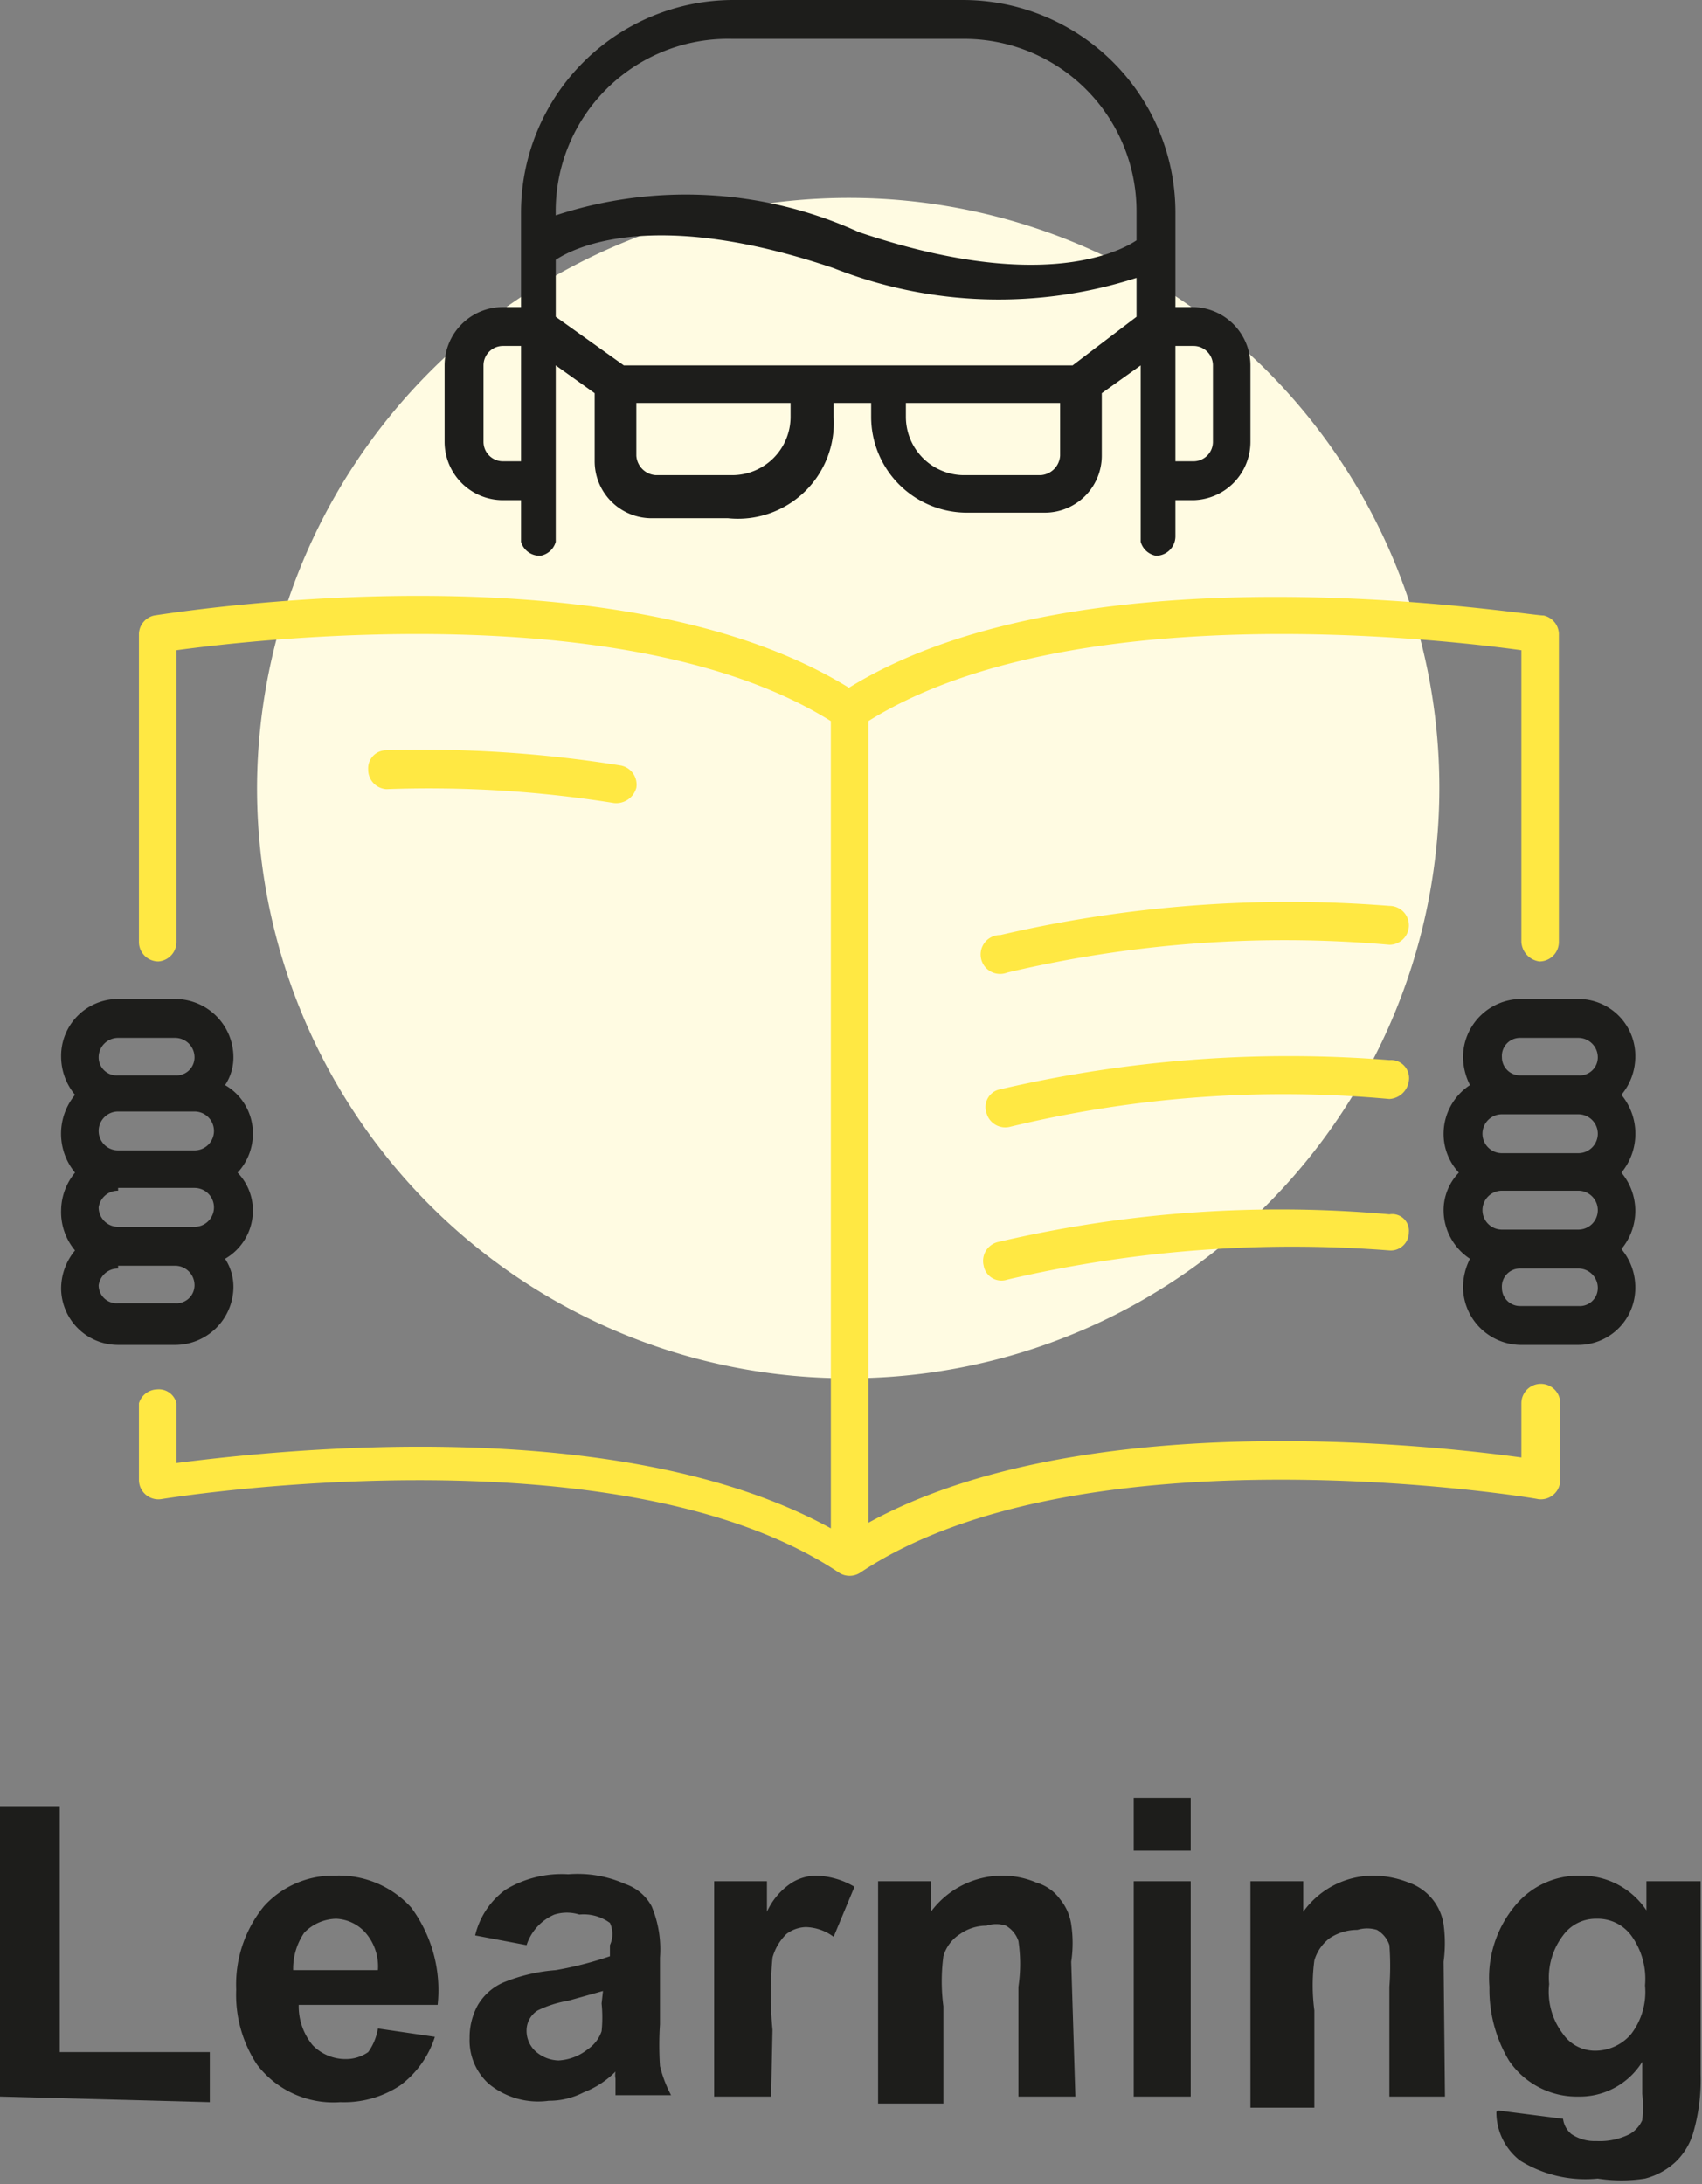
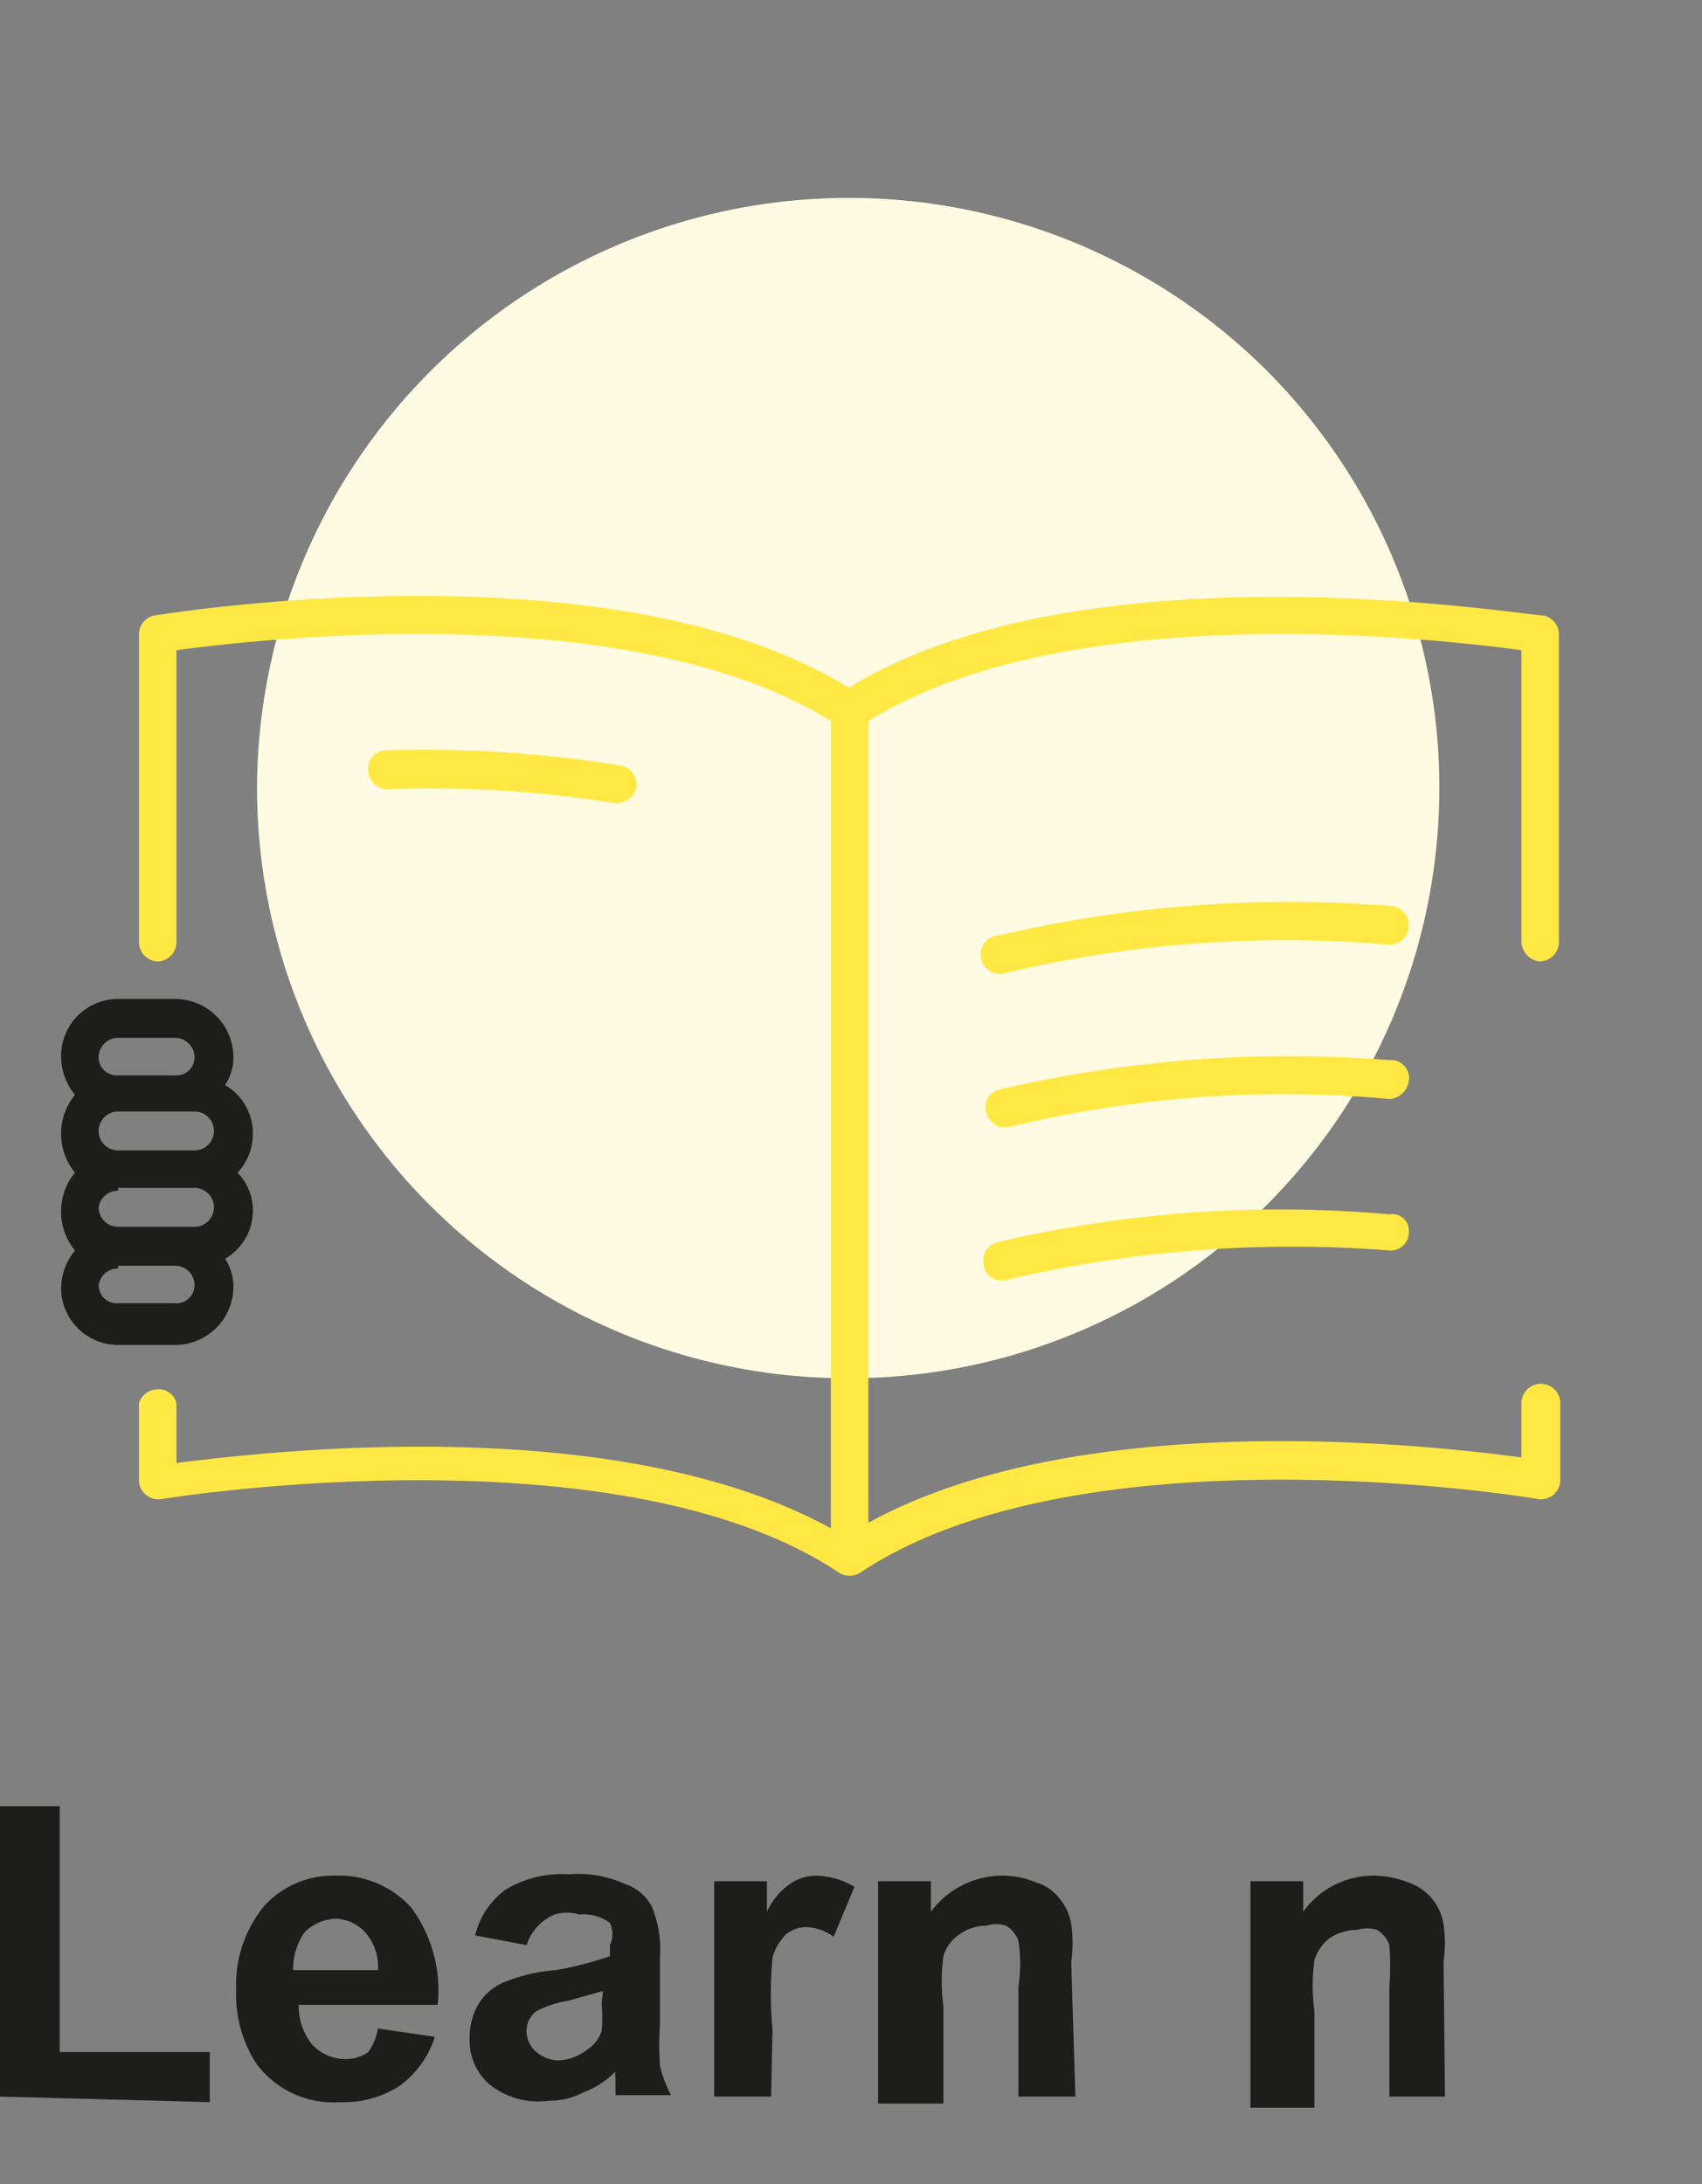
<svg xmlns="http://www.w3.org/2000/svg" viewBox="0 0 12.25 15.72">
  <rect x="0" y="0" width="12.25" height="15.72" fill="#808080" stroke="none" />
  <defs>
    <style>.cls-1{fill:#1d1d1b;}.cls-2{fill:#fffbe2;}.cls-3{fill:#ffe843;}</style>
  </defs>
  <g id="Ebene_2" data-name="Ebene 2">
    <g id="Text">
      <path class="cls-1" d="M0,15.09V13H.43v1.77H1.51v.36Z" />
      <path class="cls-1" d="M2.72,14.6l.41.06a.7.7,0,0,1-.25.35.73.73,0,0,1-.43.12.69.69,0,0,1-.6-.27.91.91,0,0,1-.15-.54.89.89,0,0,1,.2-.6.67.67,0,0,1,.51-.22.7.7,0,0,1,.55.23,1,1,0,0,1,.19.7h-1a.44.44,0,0,0,.1.29.33.33,0,0,0,.24.1.28.28,0,0,0,.16-.05A.4.4,0,0,0,2.72,14.6Zm0-.42a.37.37,0,0,0-.09-.27.3.3,0,0,0-.21-.1.33.33,0,0,0-.23.1.46.46,0,0,0-.08.27Z" />
      <path class="cls-1" d="M3.79,14l-.37-.07a.57.57,0,0,1,.22-.33.78.78,0,0,1,.45-.11.84.84,0,0,1,.41.07.34.34,0,0,1,.19.16.8.8,0,0,1,.06.37v.48a2.28,2.28,0,0,0,0,.3.9.9,0,0,0,.08.21H4.43s0-.07,0-.12a.13.13,0,0,1,0-.05.65.65,0,0,1-.23.15.54.54,0,0,1-.25.06A.56.56,0,0,1,3.52,15a.42.42,0,0,1-.14-.33.48.48,0,0,1,.06-.24.4.4,0,0,1,.18-.16A1.24,1.24,0,0,1,4,14.18a2.56,2.56,0,0,0,.39-.1V14a.19.19,0,0,0,0-.16.32.32,0,0,0-.22-.06.3.3,0,0,0-.18,0A.36.36,0,0,0,3.79,14Zm.55.33-.25.07a.8.8,0,0,0-.22.07.17.17,0,0,0-.08.14.2.2,0,0,0,.06.15.26.26,0,0,0,.17.07.37.37,0,0,0,.21-.08.26.26,0,0,0,.1-.13,1,1,0,0,0,0-.2Z" />
      <path class="cls-1" d="M5.55,15.09H5.14V13.54h.38v.22a.49.49,0,0,1,.18-.21.34.34,0,0,1,.17-.05.57.57,0,0,1,.28.08L6,13.94a.35.35,0,0,0-.2-.07.24.24,0,0,0-.14.05.38.38,0,0,0-.1.17,2.79,2.79,0,0,0,0,.52Z" />
      <path class="cls-1" d="M7.74,15.09H7.33V14.3a1.11,1.11,0,0,0,0-.33.2.2,0,0,0-.09-.11.22.22,0,0,0-.14,0,.33.33,0,0,0-.19.06.28.28,0,0,0-.12.16,1.37,1.37,0,0,0,0,.36v.7H6.32V13.54H6.7v.22a.64.64,0,0,1,.51-.26.62.62,0,0,1,.25.05.32.32,0,0,1,.17.12.37.37,0,0,1,.08.18.91.91,0,0,1,0,.27Z" />
-       <path class="cls-1" d="M8.16,13.32v-.38h.41v.38Zm0,1.77V13.54h.41v1.55Z" />
      <path class="cls-1" d="M10.4,15.09H10V14.3A2,2,0,0,0,10,14a.2.2,0,0,0-.09-.11.24.24,0,0,0-.14,0,.36.36,0,0,0-.2.06.31.31,0,0,0-.11.16,1.37,1.37,0,0,0,0,.36v.7H9V13.54h.38v.22a.62.62,0,0,1,.51-.26.7.7,0,0,1,.25.05.38.38,0,0,1,.25.3,1,1,0,0,1,0,.27Z" />
-       <path class="cls-1" d="M10.78,15.19l.47.06a.17.17,0,0,0,.06.11.3.3,0,0,0,.18.05.48.48,0,0,0,.24-.05.22.22,0,0,0,.09-.1.92.92,0,0,0,0-.19v-.23a.53.53,0,0,1-.46.25.59.59,0,0,1-.5-.26,1,1,0,0,1-.14-.53.81.81,0,0,1,.19-.59.59.59,0,0,1,.46-.21.56.56,0,0,1,.48.25v-.21h.39v1.39a1.37,1.37,0,0,1-.05.41.48.48,0,0,1-.13.22.51.51,0,0,1-.22.12,1.09,1.09,0,0,1-.34,0,.89.89,0,0,1-.56-.13.44.44,0,0,1-.17-.35Zm.37-.91a.5.5,0,0,0,.1.36.28.28,0,0,0,.23.12.34.34,0,0,0,.26-.12.5.5,0,0,0,.1-.35.53.53,0,0,0-.1-.36.3.3,0,0,0-.25-.12.29.29,0,0,0-.24.12A.5.5,0,0,0,11.15,14.28Z" />
      <path class="cls-2" d="M9.11,2.66a4.26,4.26,0,0,0-7.26,3A4.25,4.25,0,0,0,6.11,9.92a4.25,4.25,0,0,0,3-7.26Z" />
      <path class="cls-3" d="M11.08,6.92a.14.14,0,0,0,.14-.14V4.56a.14.14,0,0,0-.11-.13c-.14,0-3.3-.53-5,.52-1.7-1.05-4.86-.54-5-.52A.14.14,0,0,0,1,4.56V6.78a.14.14,0,0,0,.14.14.14.14,0,0,0,.13-.14V4.68c.59-.08,3.27-.39,4.71.51V11c-1.53-.84-4-.56-4.71-.47V10.1A.13.13,0,0,0,1.13,10,.14.14,0,0,0,1,10.1v.55a.14.14,0,0,0,.16.14s3.28-.54,4.88.53a.14.14,0,0,0,.15,0c1.6-1.07,4.85-.54,4.88-.53a.14.14,0,0,0,.16-.14V10.1a.14.14,0,0,0-.14-.14.14.14,0,0,0-.14.14v.39c-.66-.09-3.17-.37-4.7.47V5.19c1.44-.9,4.12-.59,4.7-.51v2.1A.15.15,0,0,0,11.08,6.92Z" />
      <path class="cls-3" d="M10,6.52a9.16,9.16,0,0,0-2.8.21A.14.14,0,1,0,7.25,7,8.66,8.66,0,0,1,10,6.8a.14.14,0,0,0,.14-.13A.14.14,0,0,0,10,6.52Z" />
      <path class="cls-3" d="M10,7.63a9.16,9.16,0,0,0-2.8.21.13.13,0,0,0-.1.17.14.14,0,0,0,.17.1A8.37,8.37,0,0,1,10,7.91a.15.15,0,0,0,.14-.13A.13.13,0,0,0,10,7.63Z" />
      <path class="cls-3" d="M7.18,8.94a.14.14,0,0,0-.1.17.13.13,0,0,0,.17.1A9,9,0,0,1,10,9a.13.13,0,0,0,.14-.13A.12.12,0,0,0,10,8.74,8.89,8.89,0,0,0,7.18,8.94Z" />
      <path class="cls-3" d="M4.42,5.78a.15.15,0,0,0,.16-.11.14.14,0,0,0-.11-.16A8.94,8.94,0,0,0,2.78,5.4a.13.13,0,0,0-.13.14.14.14,0,0,0,.13.14A8.45,8.45,0,0,1,4.42,5.78Z" />
      <path class="cls-1" d="M.85,9.68h.41a.42.42,0,0,0,.42-.41.37.37,0,0,0-.06-.21.4.4,0,0,0,.2-.35.39.39,0,0,0-.11-.27.41.41,0,0,0,.11-.28.4.4,0,0,0-.2-.35.36.36,0,0,0,.06-.2.42.42,0,0,0-.42-.42H.85a.41.41,0,0,0-.41.42.43.43,0,0,0,.1.27.44.44,0,0,0,0,.56.43.43,0,0,0-.1.27A.43.43,0,0,0,.54,9a.43.43,0,0,0-.1.28A.41.41,0,0,0,.85,9.68Zm0-2.21h.41a.14.14,0,0,1,.14.14.13.13,0,0,1-.14.13H.85a.13.13,0,0,1-.14-.13A.14.14,0,0,1,.85,7.47ZM.85,8H1.4a.14.14,0,0,1,0,.28H.85A.14.14,0,0,1,.85,8Zm0,.55H1.4a.14.14,0,0,1,.14.14.14.14,0,0,1-.14.14H.85a.14.14,0,0,1-.14-.14A.14.14,0,0,1,.85,8.57Zm0,.56h.41a.14.14,0,0,1,.14.14.13.13,0,0,1-.14.13H.85a.13.13,0,0,1-.14-.13A.14.14,0,0,1,.85,9.13Z" />
-       <path class="cls-1" d="M11.36,7.19h-.42a.42.42,0,0,0-.41.42.46.46,0,0,0,.05.2.42.42,0,0,0-.19.35.41.41,0,0,0,.11.28.39.39,0,0,0-.11.27.42.42,0,0,0,.19.35.46.46,0,0,0-.05.21.42.42,0,0,0,.41.41h.42a.41.41,0,0,0,.41-.41.43.43,0,0,0-.1-.28.43.43,0,0,0,.1-.28.43.43,0,0,0-.1-.27.44.44,0,0,0,0-.56.43.43,0,0,0,.1-.27A.41.41,0,0,0,11.36,7.19Zm0,2.21h-.42a.13.13,0,0,1-.13-.13.13.13,0,0,1,.13-.14h.42a.14.14,0,0,1,.14.14A.13.13,0,0,1,11.36,9.4Zm0-.55h-.55a.14.14,0,0,1-.14-.14.14.14,0,0,1,.14-.14h.55a.14.14,0,0,1,.14.14A.14.14,0,0,1,11.36,8.85Zm0-.55h-.55a.14.14,0,1,1,0-.28h.55a.14.14,0,0,1,0,.28Zm0-.56h-.42a.13.13,0,0,1-.13-.13.13.13,0,0,1,.13-.14h.42a.14.14,0,0,1,.14.14A.13.13,0,0,1,11.36,7.74Z" />
-       <path class="cls-1" d="M6.93,0H5.27A1.53,1.53,0,0,0,3.75,1.52v.69H3.62a.42.42,0,0,0-.42.42v.55a.42.42,0,0,0,.42.42h.13v.3A.14.14,0,0,0,3.89,4,.14.14,0,0,0,4,3.9V2.63l.28.2v.49a.41.41,0,0,0,.41.41h.55A.69.69,0,0,0,6,3V2.9h.27V3a.69.69,0,0,0,.69.69h.56a.41.41,0,0,0,.41-.41V2.83l.28-.2V3.9A.14.14,0,0,0,8.32,4a.14.14,0,0,0,.14-.14V3.6h.13A.42.42,0,0,0,9,3.18V2.63a.42.42,0,0,0-.42-.42H8.46V1.52A1.53,1.53,0,0,0,6.93,0ZM3.75,3.32H3.62a.14.14,0,0,1-.14-.14V2.63a.14.14,0,0,1,.14-.14h.13ZM5.69,3a.42.42,0,0,1-.42.42H4.72a.15.15,0,0,1-.14-.14V2.9H5.69Zm1.94.28a.15.15,0,0,1-.14.14H6.93A.42.42,0,0,1,6.52,3V2.9H7.63Zm.55-1-.46.35H4.49L4,2.28V1.87c.15-.1.73-.37,2,.06A3.24,3.24,0,0,0,8.18,2Zm0-.55c-.15.1-.73.37-2-.06A3,3,0,0,0,4,1.55v0A1.24,1.24,0,0,1,5.27.28H6.93A1.24,1.24,0,0,1,8.18,1.52Zm.41.76a.14.14,0,0,1,.14.14v.55a.14.14,0,0,1-.14.14H8.46V2.49Z" />
    </g>
  </g>
</svg>